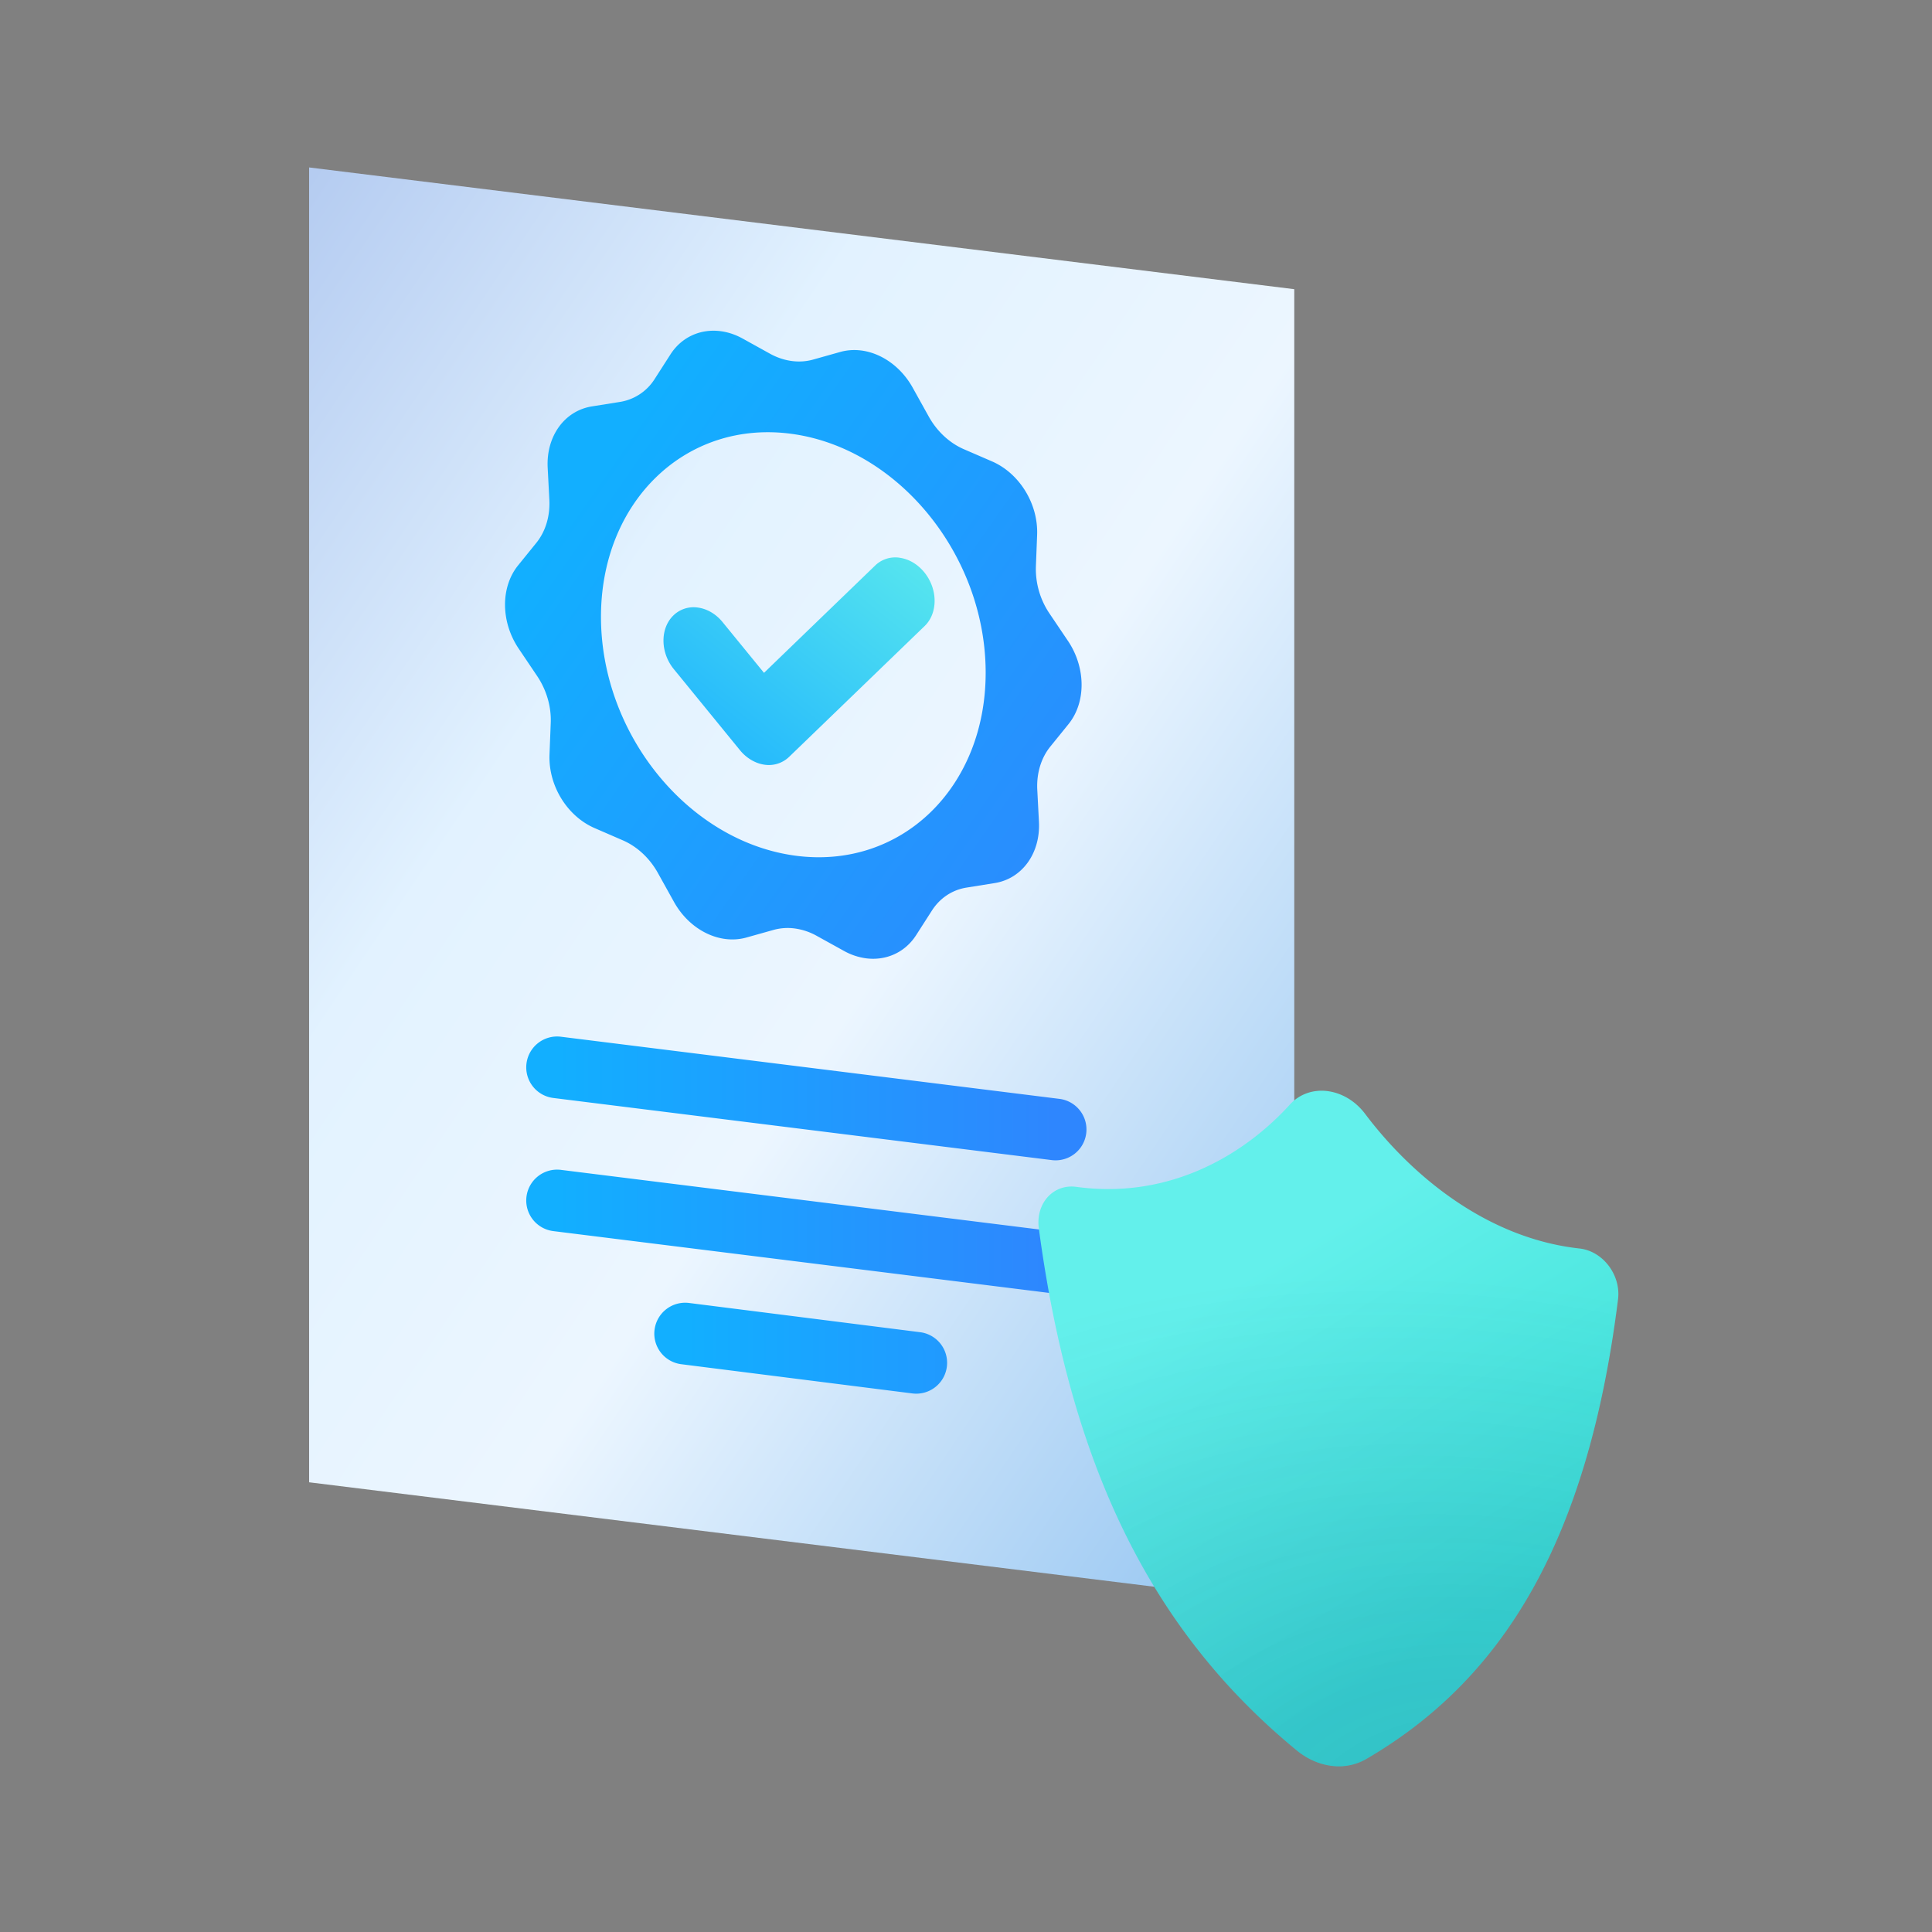
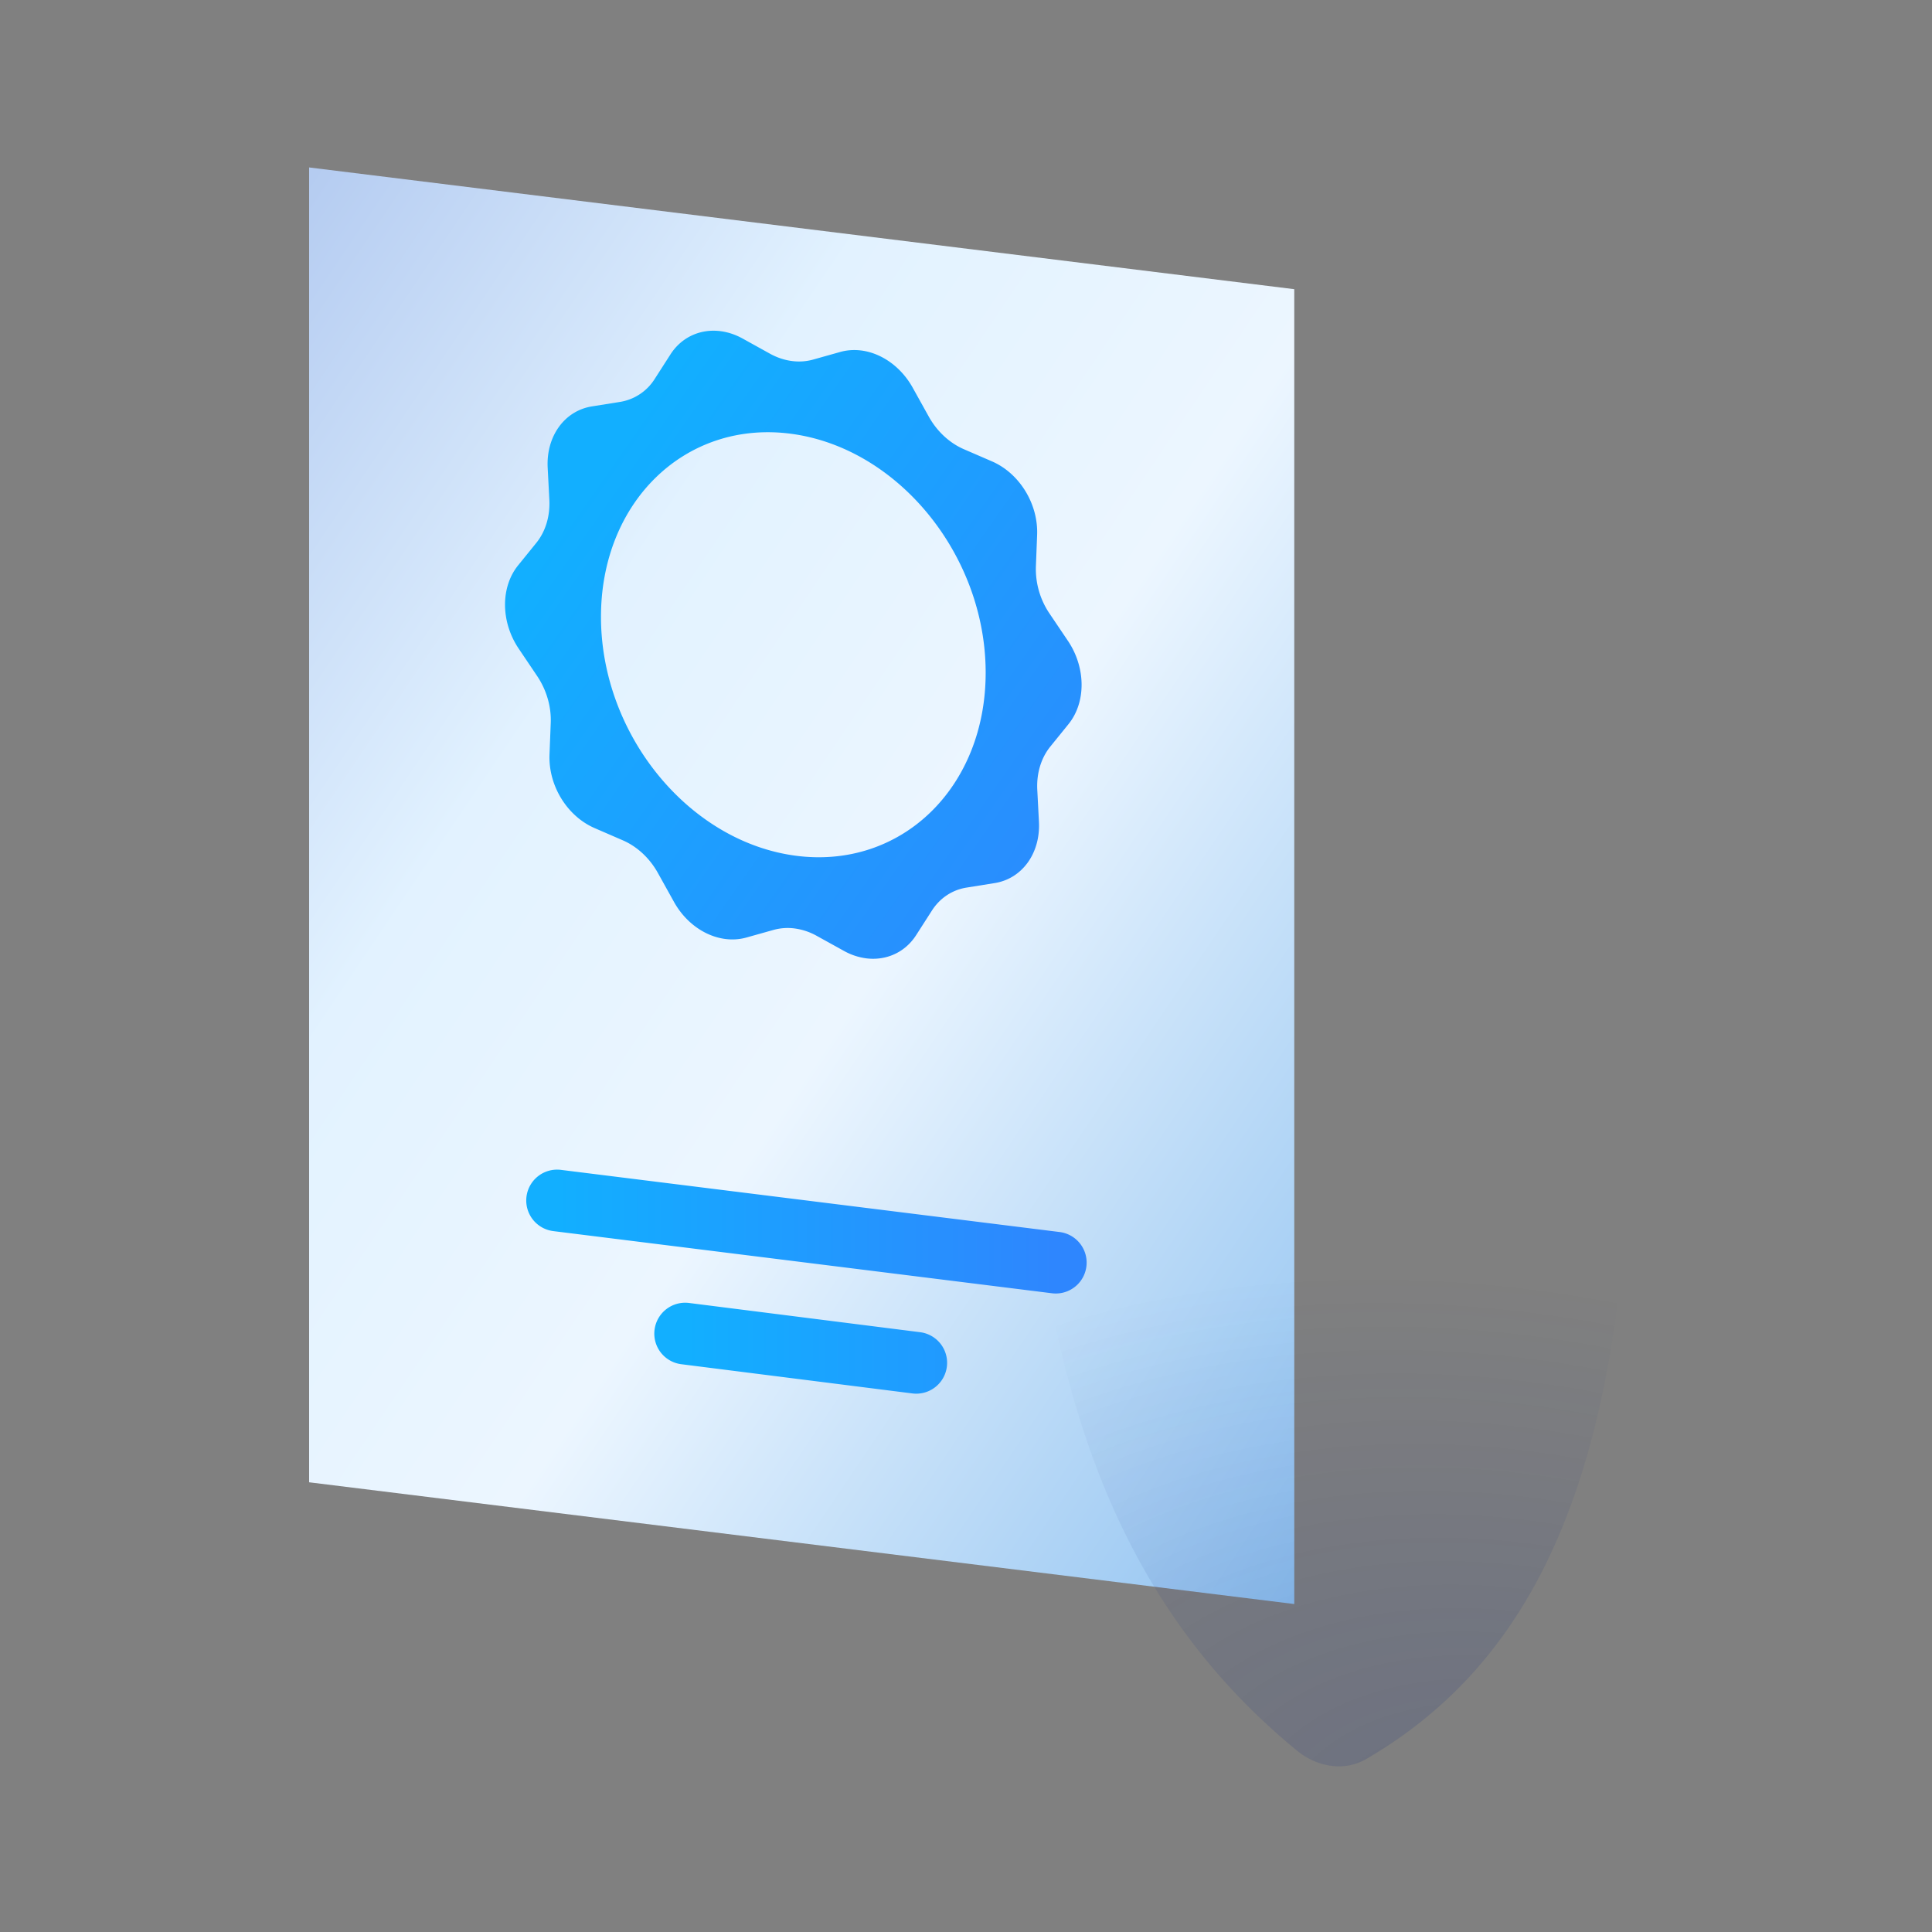
<svg xmlns="http://www.w3.org/2000/svg" fill="none" viewBox="0 0 130 130">
  <rect x="0" y="0" width="130" height="130" fill="#808080" stroke="none" />
  <path fill="url(#paint0_linear_12095_6008)" d="M20.8 11.267V99.74l66.288 8.192V19.459L20.8 11.267Z" />
-   <path fill="url(#paint1_linear_12095_6008)" d="M60.535 37.53c.598.082 1.198.414 1.657.977.919 1.124.93 2.746.023 3.62l-9.123 8.806a1.963 1.963 0 0 1-1.646.523c-.614-.085-1.218-.44-1.655-.977l-4.45-5.453c-.92-1.126-.93-2.747-.023-3.621a1.948 1.948 0 0 1 1.646-.523c.597.082 1.197.414 1.656.977l2.788 3.415 7.481-7.223a1.947 1.947 0 0 1 1.646-.523v.002Z" />
  <path fill="url(#paint2_linear_12095_6008)" d="M71.858 43.12c1.214 1.803 1.228 4.138.036 5.609l-1.218 1.504c-.623.768-.935 1.801-.88 2.904l.112 2.159c.11 2.113-1.13 3.83-2.978 4.124l-1.887.303c-.965.152-1.796.703-2.337 1.547l-1.06 1.652c-.762 1.188-2.056 1.741-3.402 1.557a4.195 4.195 0 0 1-1.453-.493l-1.836-1.015a4.166 4.166 0 0 0-1.454-.493 3.578 3.578 0 0 0-1.45.093l-1.826.513c-.474.133-.964.16-1.45.094-1.346-.184-2.65-1.095-3.427-2.496l-1.082-1.946c-.553-.994-1.392-1.774-2.361-2.194l-1.895-.822c-1.854-.803-3.118-2.864-3.035-4.95l.083-2.133c.043-1.088-.284-2.21-.916-3.151l-1.24-1.841c-1.213-1.803-1.227-4.138-.035-5.609l1.218-1.504c.623-.767.935-1.801.879-2.904l-.112-2.159c-.108-2.111 1.131-3.83 2.98-4.124l1.886-.301a3.393 3.393 0 0 0 2.337-1.548l1.06-1.651c.763-1.188 2.057-1.743 3.403-1.557.484.066.977.23 1.452.492l1.836 1.017c.469.26.962.425 1.454.492.492.068.983.038 1.45-.093l1.826-.513c.472-.133.963-.16 1.448-.095 1.346.185 2.65 1.097 3.429 2.497l1.082 1.946c.553.993 1.392 1.774 2.361 2.195l1.894.82c1.855.805 3.118 2.865 3.036 4.951l-.083 2.132a5.338 5.338 0 0 0 .915 3.152l1.24 1.84ZM53.47 57.57c7.149.982 12.902-4.572 12.853-12.408-.05-7.836-5.884-14.984-13.032-15.966-7.148-.983-12.901 4.573-12.852 12.409.049 7.835 5.883 14.982 13.031 15.965Z" />
-   <path fill="url(#paint3_linear_12095_6008)" fill-rule="evenodd" d="M35.426 71.562a2.076 2.076 0 0 1 2.317-1.803l33.555 4.183a2.076 2.076 0 0 1-.514 4.12L37.23 73.88a2.076 2.076 0 0 1-1.804-2.318Z" clip-rule="evenodd" />
  <path fill="url(#paint4_linear_12095_6008)" fill-rule="evenodd" d="M35.426 80.521a2.076 2.076 0 0 1 2.317-1.803L71.298 82.9a2.076 2.076 0 0 1-.514 4.121L37.23 82.838a2.076 2.076 0 0 1-1.804-2.317Z" clip-rule="evenodd" />
  <path fill="url(#paint5_linear_12095_6008)" fill-rule="evenodd" d="M44.044 89.474a2.076 2.076 0 0 1 2.32-1.8l15.549 1.967a2.076 2.076 0 1 1-.521 4.12l-15.549-1.966a2.076 2.076 0 0 1-1.8-2.32Z" clip-rule="evenodd" />
-   <path fill="url(#paint6_linear_12095_6008)" d="M89.314 73.417c.93.114 1.864.635 2.54 1.53 3.092 4.105 8.076 8.284 14.227 9.038.076.01.152.02.228.027 1.576.193 2.768 1.806 2.565 3.417-2.026 16.186-7.68 25.535-16.943 30.932a3.696 3.696 0 0 1-2.329.46c-.812-.1-1.628-.448-2.339-1.032-9.346-7.675-15.128-18.426-17.363-35.133-.222-1.663.95-2.988 2.49-2.799l.264.034c6.15.753 11.09-2.211 14.136-5.564.664-.731 1.593-1.024 2.524-.911v.001Z" />
  <path fill="url(#paint7_radial_12095_6008)" fill-opacity=".2" d="M89.314 73.417c.93.114 1.864.635 2.54 1.53 3.092 4.105 8.076 8.284 14.227 9.038.076.01.152.02.228.027 1.576.193 2.768 1.806 2.565 3.417-2.026 16.186-7.68 25.535-16.943 30.932a3.696 3.696 0 0 1-2.329.46c-.812-.1-1.628-.448-2.339-1.032-9.346-7.675-15.128-18.426-17.363-35.133-.222-1.663.95-2.988 2.49-2.799l.264.034c6.15.753 11.09-2.211 14.136-5.564.664-.731 1.593-1.024 2.524-.911v.001Z" />
  <defs>
    <linearGradient id="paint0_linear_12095_6008" x1="-32.776" x2="179.135" y1="-55.262" y2="87.822" gradientUnits="userSpaceOnUse">
      <stop stop-color="#446DCE" />
      <stop offset=".449" stop-color="#E2F2FF" />
      <stop offset=".561" stop-color="#ECF6FF" />
      <stop offset="1" stop-color="#107ADC" />
    </linearGradient>
    <linearGradient id="paint1_linear_12095_6008" x1="44.644" x2="60.797" y1="51.476" y2="31.163" gradientUnits="userSpaceOnUse">
      <stop stop-color="#1BB1FF" />
      <stop offset="1" stop-color="#63F0EB" />
    </linearGradient>
    <linearGradient id="paint2_linear_12095_6008" x1="72.778" x2="33.982" y1="67.862" y2="40.743" gradientUnits="userSpaceOnUse">
      <stop stop-color="#2E86FE" />
      <stop offset="1" stop-color="#12AFFF" />
    </linearGradient>
    <linearGradient id="paint3_linear_12095_6008" x1="71.042" x2="37.518" y1="73.997" y2="73.997" gradientUnits="userSpaceOnUse">
      <stop stop-color="#2E86FE" />
      <stop offset="1" stop-color="#12AFFF" />
    </linearGradient>
    <linearGradient id="paint4_linear_12095_6008" x1="71.042" x2="37.518" y1="82.956" y2="82.956" gradientUnits="userSpaceOnUse">
      <stop stop-color="#2E86FE" />
      <stop offset="1" stop-color="#12AFFF" />
    </linearGradient>
    <linearGradient id="paint5_linear_12095_6008" x1="79.659" x2="46.135" y1="91.912" y2="91.912" gradientUnits="userSpaceOnUse">
      <stop stop-color="#2E86FE" />
      <stop offset="1" stop-color="#12AFFF" />
    </linearGradient>
    <linearGradient id="paint6_linear_12095_6008" x1="93.653" x2="79.319" y1="112.552" y2="88.602" gradientUnits="userSpaceOnUse">
      <stop stop-color="#3ADFD5" />
      <stop offset="1" stop-color="#63F0EB" />
    </linearGradient>
    <radialGradient id="paint7_radial_12095_6008" cx="0" cy="0" r="1" gradientTransform="matrix(-57.874 -13.208 8.703 -38.135 102.612 126.063)" gradientUnits="userSpaceOnUse">
      <stop stop-color="#0C2780" />
      <stop offset="1" stop-color="#0C2780" stop-opacity="0" />
    </radialGradient>
  </defs>
</svg>